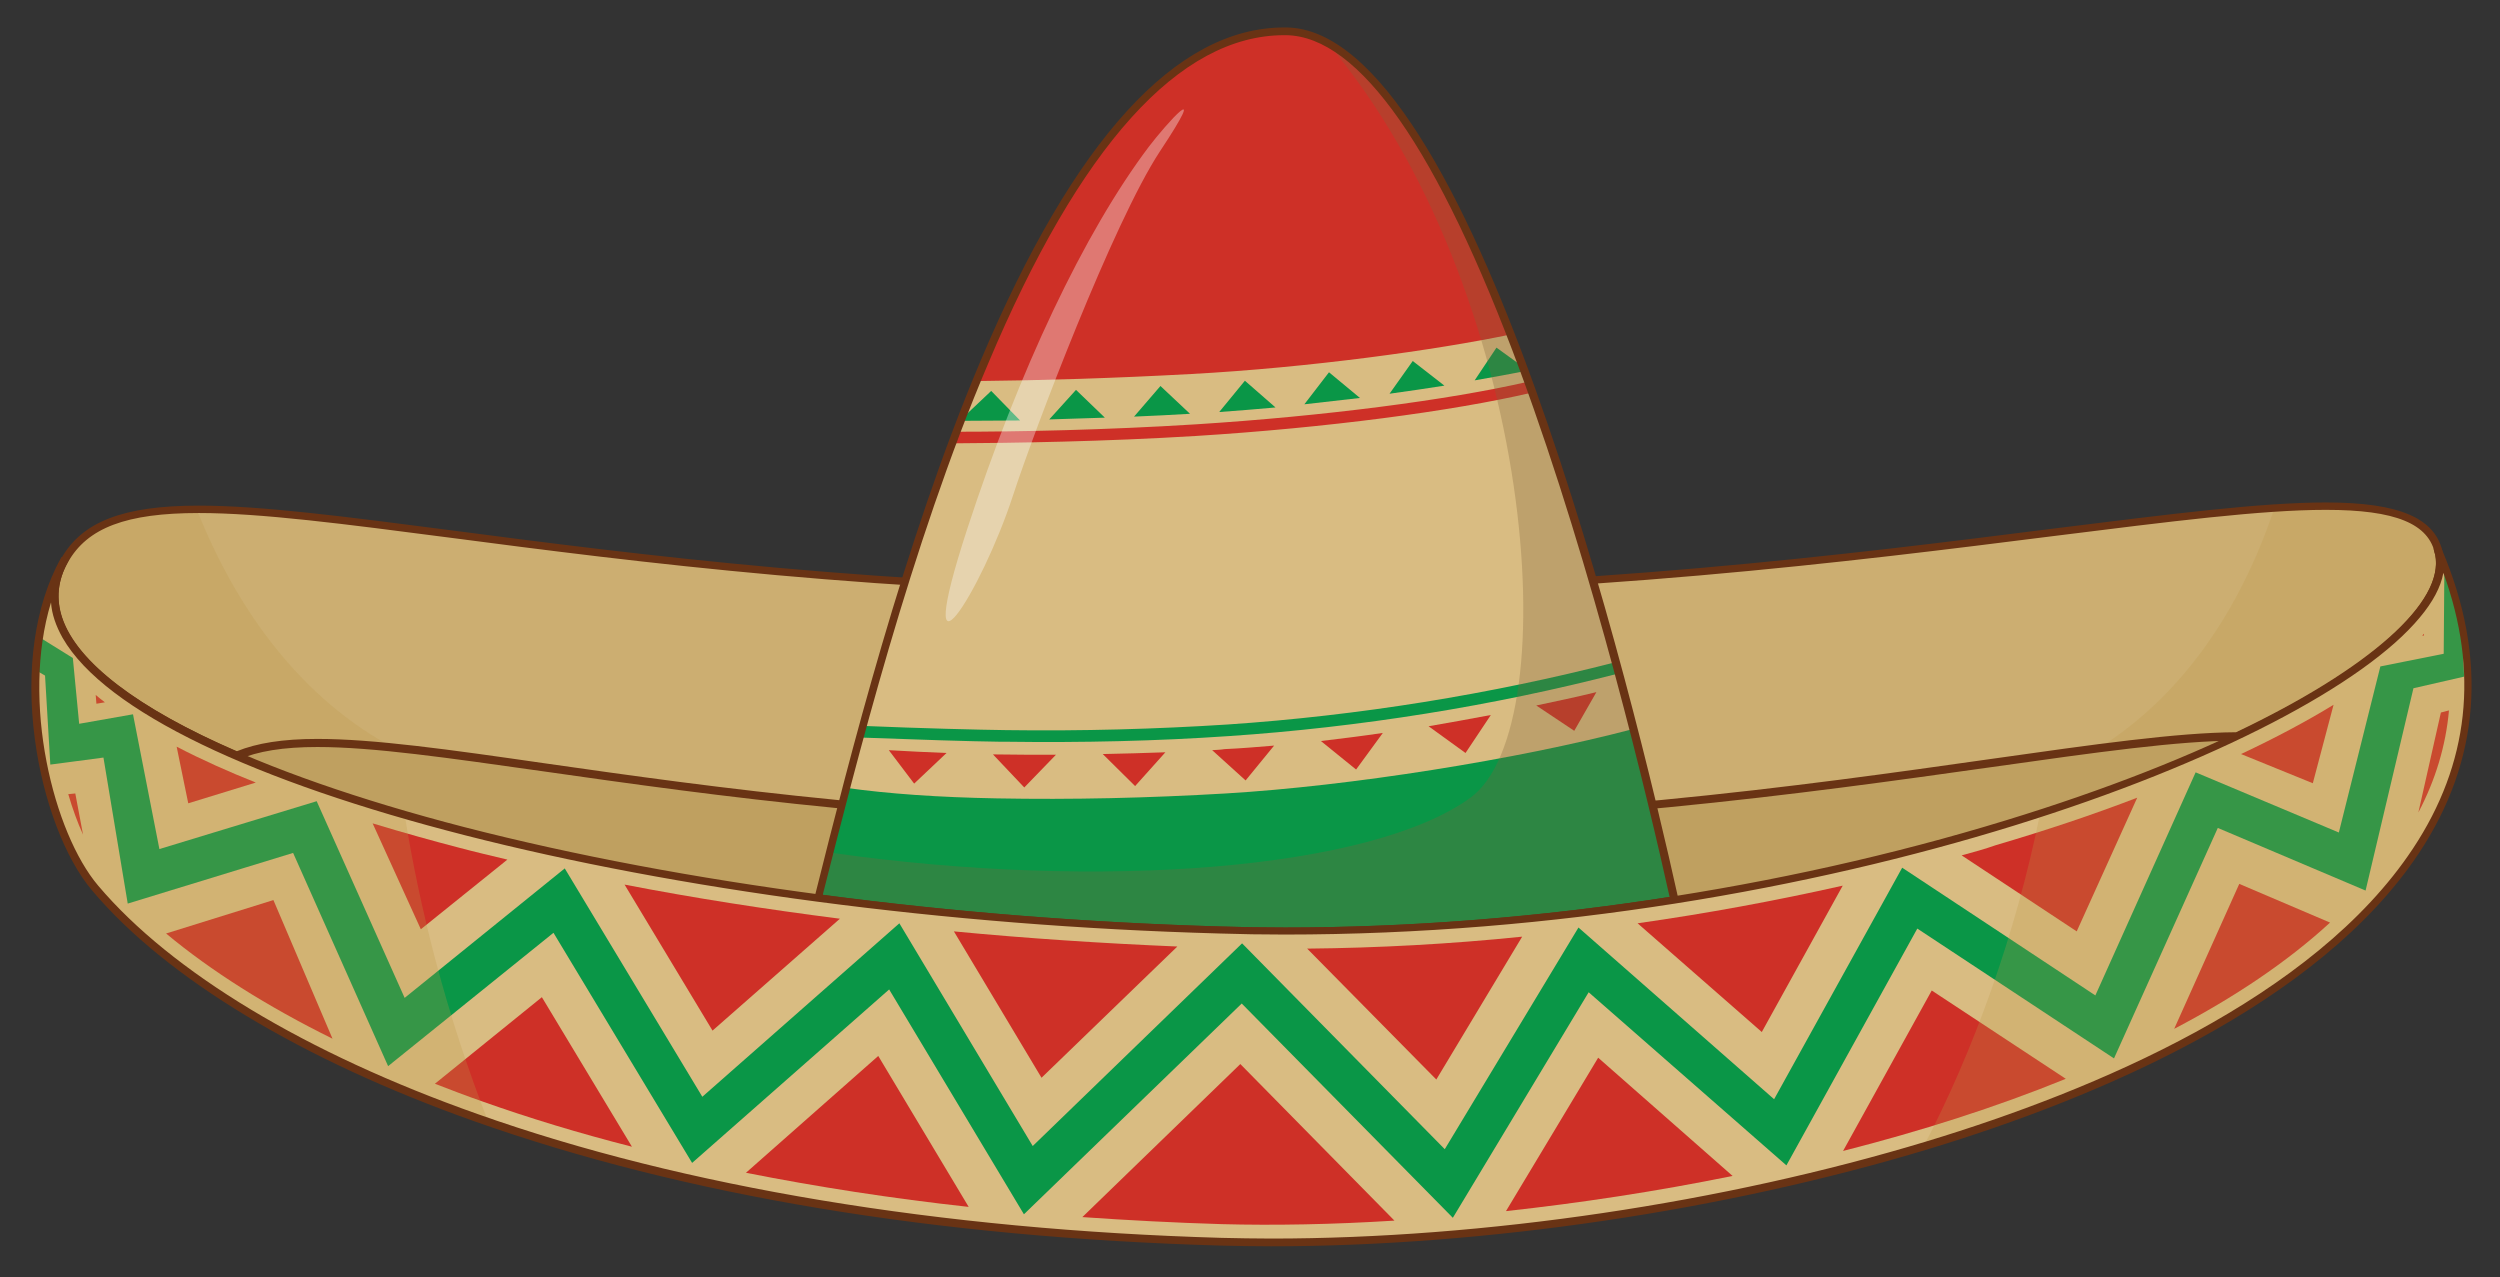
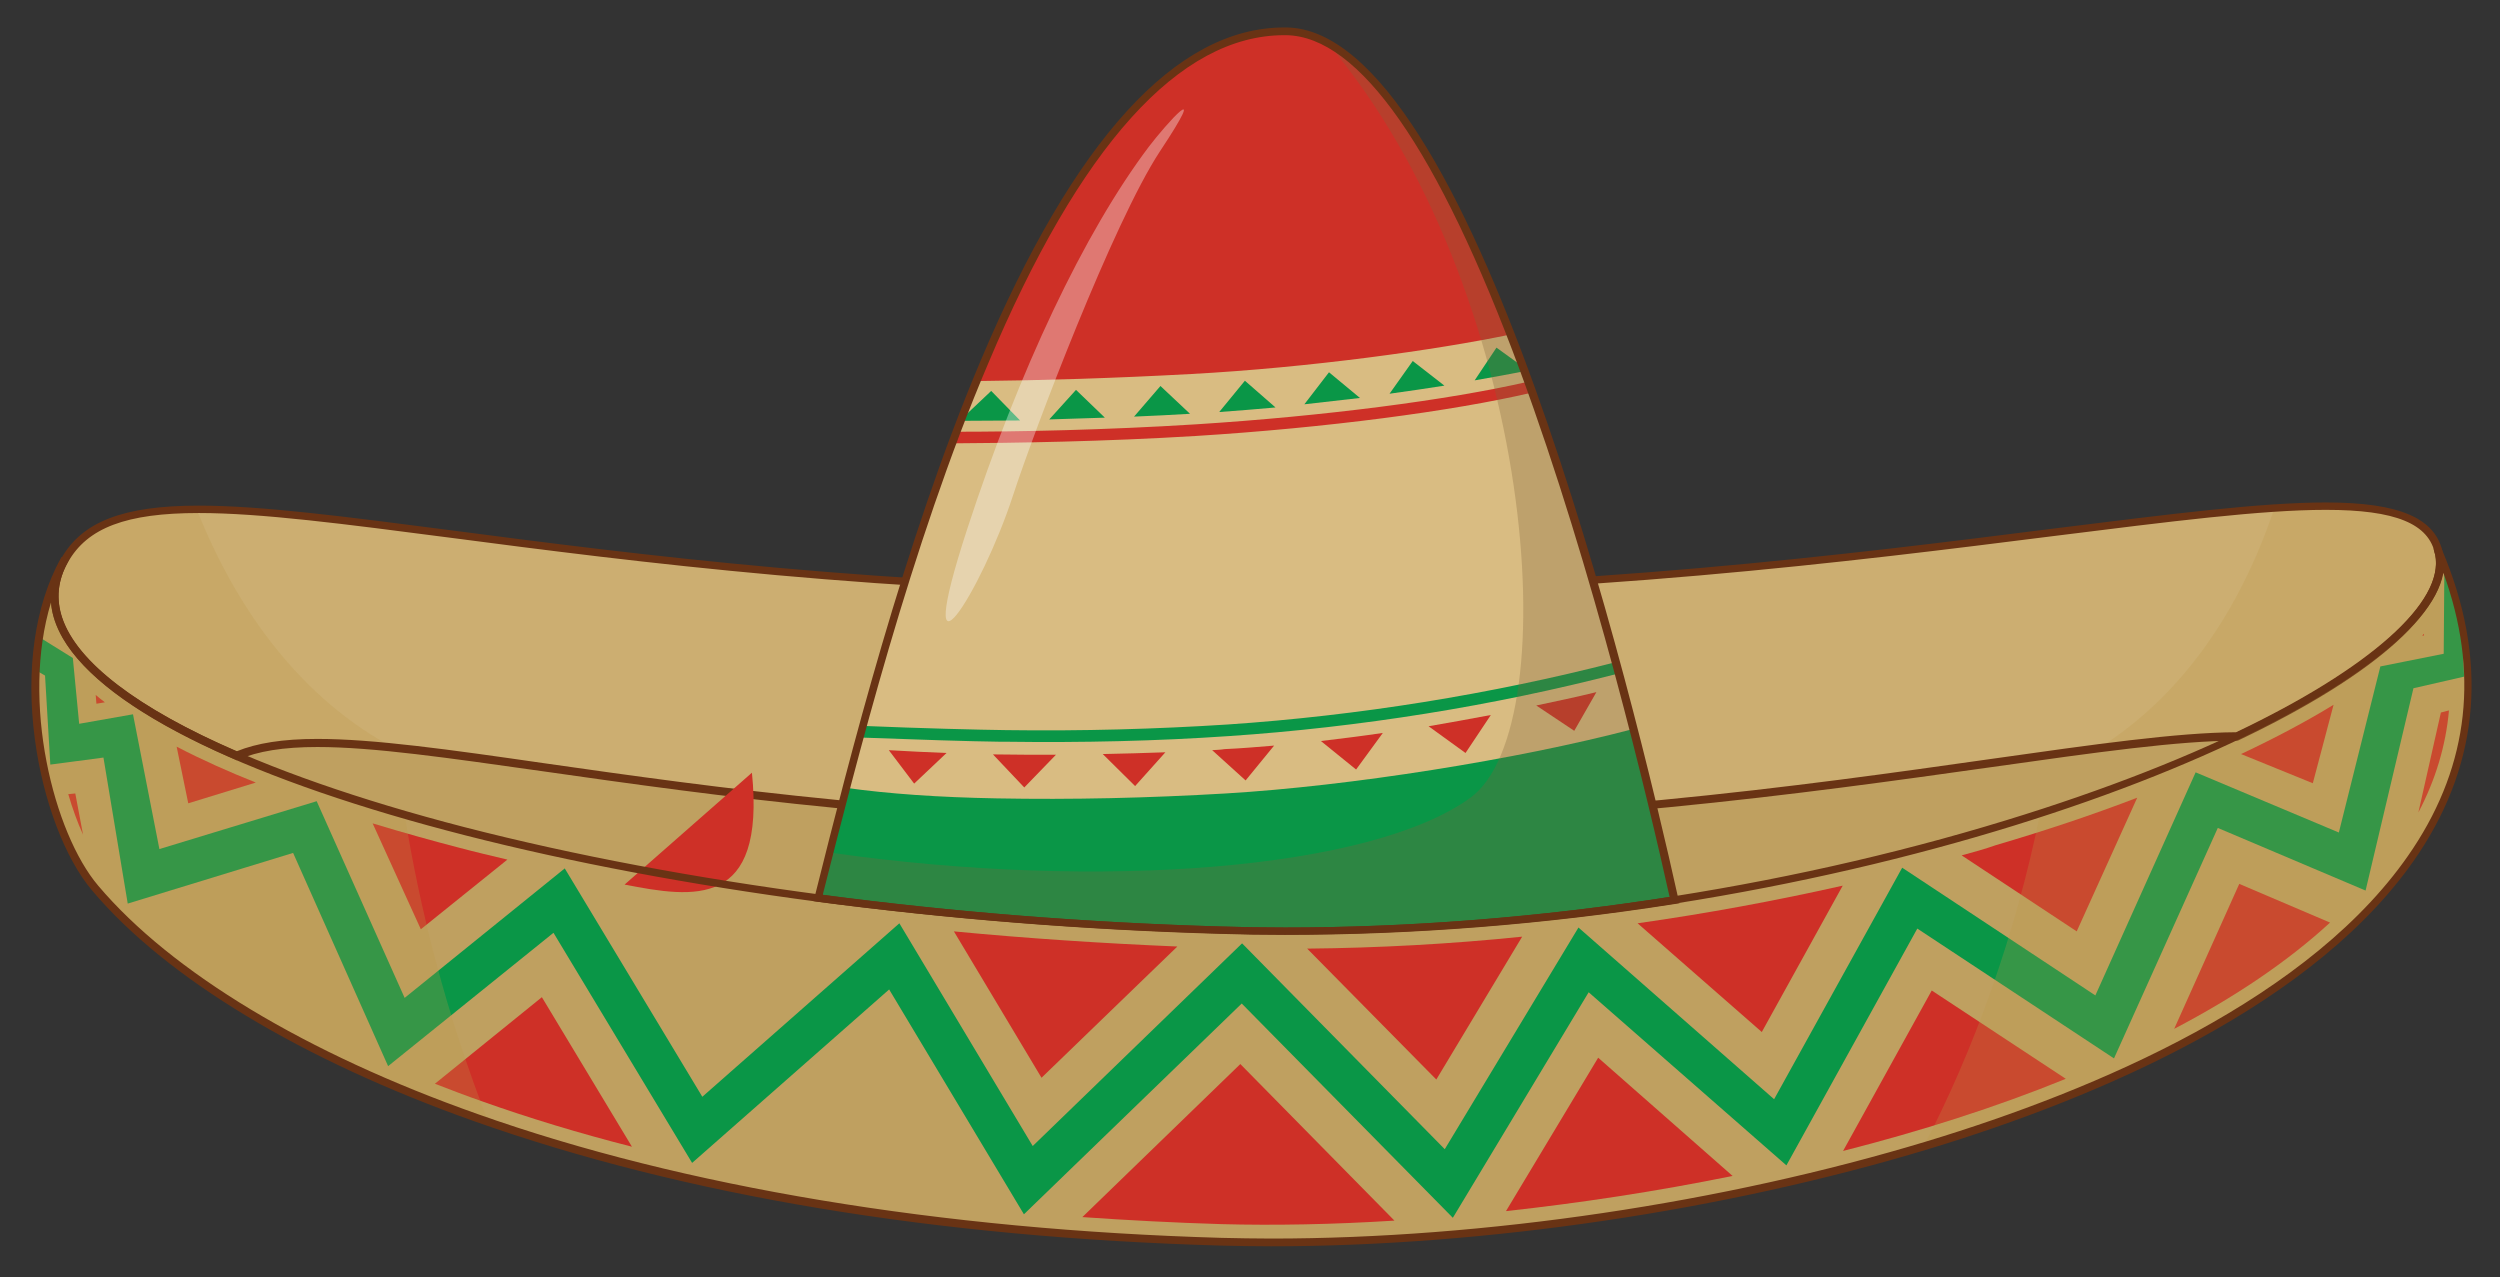
<svg xmlns="http://www.w3.org/2000/svg" version="1.1" id="Layer_1" x="0px" y="0px" viewBox="0 0 710.5 363" style="enable-background:new 0 0 710.5 363;" xml:space="preserve">
  <rect x="0" y="0" width="710.5" height="363" fill="#333333" stroke="none" />
  <style type="text/css"> .st0{fill:#BFA060;} .st1{fill:#CCAE71;} .st2{opacity:0.25;fill:#BF9A4B;} .st3{fill:#693314;} .st4{fill:#D9BC82;} .st5{fill:#CE3027;} .st6{fill:#0A9647;} .st7{opacity:0.3;fill:#81633A;} .st8{opacity:0.35;fill:#FFFFFF;} </style>
  <g>
    <path class="st0" d="M693,156.6L693,156.6c-9.1-34.7-135.4,12.8-347.6,11.7c-209.9-1.1-306.6-46-327.2-9c0,0.1-0.1,0.2-0.1,0.2l0,0 C2.5,188,11.8,234.4,27,252.4c38,45,144.1,95.5,320.1,100.5C496.5,357.2,750.7,292.4,693,156.6z" />
    <g>
      <path class="st1" d="M693.3,157.6c-7-36.6-133.6,11.9-347.9,10.8c-209.9-1.1-306.6-46-327.2-9c-10.5,18.8,9.5,38.4,49,55.5 c33-14.5,120.3,18.8,283.5,19.5c140.4,0.5,239.1-25,285.1-25C674,191.1,696,172,693.3,157.6z" />
      <path class="st2" d="M693.3,157.6c-2.4-12.4-18.4-15-46.9-13.2c-9.8,29.1-26.2,53.3-49.9,68.2c15.7-2,28.8-3.3,39.3-3.3 C674,191.1,696,172,693.3,157.6z" />
      <path class="st2" d="M55.9,144.7c-19.4,0.1-31.7,3.9-37.6,14.6c-10.5,18.8,9.5,38.4,49,55.5c9.8-4.3,24.5-4.4,44.5-2.3 C86.3,198.8,67.7,174.5,55.9,144.7z" />
      <path class="st3" d="M355.2,235.4C355.2,235.4,355.2,235.4,355.2,235.4c-1.5,0-3,0-4.5,0c-85.1-0.3-149.4-9.5-196.4-16.2 c-26.9-3.8-48.2-6.9-64.1-6.9c-9.7,0-17,1.2-22.5,3.6l-0.4,0.2l-0.4-0.2c-29-12.5-46.8-26.2-51.3-39.4c-2-6-1.5-11.9,1.7-17.6 c5.9-10.6,17.6-15.2,39.2-15.2c17.8,0,41.5,3.1,71.6,7c52,6.8,123.3,16.1,217.4,16.6c2.4,0,4.8,0,7.2,0 c96.1,0,174.1-9.9,231.1-17.1c32.9-4.1,58.8-7.4,77.2-7.4c21.1,0,31.4,4.5,33.3,14.6c2.8,14.8-18.4,34.1-58.1,53l-0.2,0.1h-0.3 c-16.5,0-39.9,3.3-69.6,7.5C514.2,225.3,443,235.4,355.2,235.4z M90.2,210c16,0,37.4,3,64.4,6.9c46.9,6.7,111.2,15.9,196.1,16.2 c89.7,0.4,162.3-9.9,215.1-17.4c29.6-4.2,53-7.5,69.7-7.6c38-18.1,59.2-37,56.6-50.4c-1.7-8.9-11.3-12.8-31.1-12.8 c-18.3,0-44.2,3.3-77,7.4c-57.1,7.2-135.2,17.1-231.4,17.1c-2.4,0-4.8,0-7.2,0c-94.2-0.5-165.6-9.8-217.6-16.6 c-30-3.9-53.7-7-71.3-7c-20.6,0-31.7,4.2-37.2,14c-2.9,5.1-3.4,10.4-1.6,15.8c4.3,12.6,21.4,25.7,49.6,37.9 C73,211.2,80.3,210,90.2,210z" />
    </g>
    <g>
      <path class="st4" d="M346.7,264.4c44.5,1.3,88.3-2.2,129.1-8.6C459.5,182.3,414.6,9.5,365.4,8.9c-71.2-0.9-114,171.3-132.9,246.3 C268.6,260,307.2,263.3,346.7,264.4z" />
      <path class="st5" d="M252.6,213.2c5.4,0.3,10.9,0.6,16.4,0.8l-9.2,8.7L252.6,213.2z" />
      <path class="st5" d="M322.6,223.4l8.6-9.6c-6,0.2-11.9,0.4-17.8,0.5L322.6,223.4z" />
      <path class="st5" d="M416.5,214l7.2-10.8c-5.9,1.1-11.8,2.2-17.7,3.2L416.5,214z" />
      <path class="st5" d="M385.4,218.7l7.6-10.4c-6,0.9-11.8,1.6-17.6,2.3L385.4,218.7z" />
      <path class="st5" d="M282.2,214.4l8.9,9.4l9-9.3C294.1,214.5,288.1,214.5,282.2,214.4z" />
      <path class="st5" d="M453.7,196.7c-5.7,1.4-11.4,2.6-17.1,3.8l10.8,7.2L453.7,196.7z" />
      <path class="st5" d="M344.5,213.2l9.5,8.6l8.1-9.9c-4.8,0.4-9.5,0.8-14.1,1C346.9,213.1,345.7,213.1,344.5,213.2z" />
      <path class="st6" d="M285.9,210.8c21.7,0.3,43-0.2,63.3-1.6c37.2-2.5,75.3-8.6,110.8-17.8c-0.3-1.1-0.6-2.1-0.9-3.2 c-35.3,9.1-73.2,15.2-110.2,17.7c-20.2,1.3-41.4,1.9-63,1.6c-7.7-0.1-23.9-0.5-40.7-1.2c-0.3,1.1-0.6,2.2-0.9,3.3 c16,0.6,31.5,1.1,39.9,1.2C284.8,210.8,285.4,210.8,285.9,210.8z" />
      <g>
        <path class="st6" d="M464.1,207.2L464.1,207.2c-33.1,8.7-80.5,16.2-115.7,18.3c-22,1.3-43.9,1.8-65.1,1.4 c-16.5-0.3-30.9-1.3-42.9-3c-3,11.6-5.7,22.2-8,31.4c36.1,4.8,74.7,8,114.2,9.1c44.5,1.3,88.3-2.1,129.1-8.6 C472.8,242.4,468.9,225.6,464.1,207.2z" />
      </g>
      <path class="st6" d="M305.8,110.8l8.2,7.9c-5.3,0.2-10.5,0.3-15.8,0.5L305.8,110.8z" />
      <path class="st6" d="M322.3,118.4c5.3-0.2,10.6-0.5,15.9-0.8l-8.4-7.9L322.3,118.4z" />
      <path class="st6" d="M272.7,119.6c5.7,0,11.5-0.1,17.2-0.1l-8.2-8.4L272.7,119.6z" />
      <path class="st6" d="M425.3,98.8l-6.2,9.3c5.1-0.9,10.2-1.8,15.2-2.8L425.3,98.8z" />
      <path class="st6" d="M346.5,117.1c5.3-0.4,10.6-0.8,16-1.3l-8.7-7.6L346.5,117.1z" />
      <path class="st6" d="M401.5,102.6l-6.6,9.3c5.2-0.7,10.4-1.5,15.6-2.3L401.5,102.6z" />
      <path class="st6" d="M370.7,114.9c5.3-0.6,10.5-1.2,15.8-1.8l-8.8-7.3L370.7,114.9z" />
      <path class="st5" d="M435.3,111.6c-0.4-1.1-0.8-2.1-1.1-3.1c-22.6,5.2-58.1,9.8-94.4,12.1c-25.4,1.6-50.4,2.1-68.1,2.1 c-0.4,1.1-0.8,2.2-1.3,3.3c17.8-0.1,43.5-0.5,69.5-2.1C376.7,121.6,412.6,116.9,435.3,111.6z" />
      <g>
        <path class="st5" d="M338.4,106.3c33.7-1.8,70.2-6.9,90.7-11.2l0,0c-18.6-47.9-40.7-85.8-63.7-86.1c-36.6-0.5-65.8,44.9-88,99.3 C296.4,108.1,316.4,107.5,338.4,106.3z" />
      </g>
      <path class="st7" d="M377.5,12.5c58.7,69.3,68.3,193.9,40.4,214.2c-28,20.4-105,26.6-182.1,15.6c-1.2,4.6-2.3,8.9-3.3,13 c36.1,4.8,74.7,8,114.2,9.1c44.5,1.3,88.3-2.2,129.1-8.6C460.8,188.3,421.8,37.4,377.5,12.5z" />
      <path class="st8" d="M326.5,41.7c-18.4,24.4-36.9,63.6-51.6,108.6c-16.3,50,4,18.1,13-9.5c6-18.4,28.5-77.6,41.7-97.7 C344.5,20.6,331.2,35.5,326.5,41.7z" />
      <path class="st3" d="M365.1,265.7C365.1,265.7,365.1,265.7,365.1,265.7c-6.2,0-12.4-0.1-18.4-0.3c-38.5-1.1-77-4.2-114.3-9.1 l-1.2-0.2l0.7-2.7c9.3-37.1,24.9-99.1,46.8-150.9c26.5-62.8,55.5-94.7,86.3-94.7l0.6,0c52.6,0.7,98.6,189.8,111.4,247.7l0.3,1.2 l-1.2,0.2C438.7,262.8,401.4,265.7,365.1,265.7z M233.9,254.3c36.9,4.9,74.9,7.9,112.9,9c6.1,0.2,12.2,0.3,18.4,0.3 c35.8,0,72.6-2.9,109.3-8.7c-6-27-21.6-92.9-42.5-149.5c-23.3-63-45.7-95.1-66.5-95.4l-0.5,0c-29.8,0-58.1,31.4-84.2,93.4 C258.8,155.1,243.3,217,233.9,254L233.9,254.3z" />
    </g>
    <g>
-       <path class="st4" d="M693,156.6L693,156.6c0.1,0.3,0.2,0.6,0.2,1c7.4,38.7-164.4,112-346.6,106.8 C160.1,259.1-7.7,207.1,18.1,159.6l0,0C2.5,188,11.8,234.4,27,252.4c38,45,144.1,95.5,320.1,100.5 C496.5,357.2,750.7,292.4,693,156.6z" />
      <path class="st6" d="M14.3,217.3l15.1-2l6.9,41.5l47-14.4l27,60.6l47-37.9l39.4,65.4l56-49.3l38.3,63.9l61.9-59.9l60,60.9 l38.6-64.1l56.2,49.2l37.2-67.3l55.9,36.9l29.5-65.5l42,17.8l13.6-57.5l14.4-3.3l-0.7-15.8c-1.1-5.3-2.8-10.8-4.9-16.4l-0.2,25.7 l-18,3.6l-11.8,47.2L624,219.5l-28.5,63.4l-54.9-36.3l-36.4,65.8l-55.6-48.8l-38,63L353,268.1l-59.5,57.6l-37.9-63.3l-56,49.3 l-39.1-64.9L115,283.6l-25-55.9l-44.7,13.6L37.8,203l-15.3,2.7l-1.8-18.7l-9.5-5.9c-0.5,3.1-0.8,6.2-1,9.4l2.6,1.5L14.3,217.3z" />
      <g>
        <path class="st5" d="M371.5,269.6l36.7,37.2l24.4-40.6C412.2,268.3,391.7,269.4,371.5,269.6z" />
        <path class="st5" d="M271.1,264.7l24.9,41.6l38.6-37.3C313.3,268.1,292,266.7,271.1,264.7z" />
        <path class="st5" d="M500.7,293.3l23-41.6c-19.1,4.3-38.6,7.9-58.3,10.7L500.7,293.3z" />
        <path class="st5" d="M72.7,222.4c-7.8-3.1-15.4-6.5-22.5-10.2l3.3,16.1L72.7,222.4z" />
-         <path class="st5" d="M177.5,251.4l25,41.5l36.2-31.8C217.6,258.4,197.1,255.2,177.5,251.4z" />
+         <path class="st5" d="M177.5,251.4l36.2-31.8C217.6,258.4,197.1,255.2,177.5,251.4z" />
        <path class="st5" d="M557.5,243.1l32.7,21.6l17.2-38c-12.5,4.8-25.9,9.3-40.2,13.5C564.1,241.3,560.8,242.2,557.5,243.1z" />
        <path class="st5" d="M130.4,240.9c-7.3-1.9-15.6-4.2-24.5-6.9l13.7,30.1l24.6-19.8C139.6,243.2,134.9,242.1,130.4,240.9z" />
        <path class="st5" d="M663.2,200.3c-7.7,4.7-16.5,9.4-26.3,14l20.4,8.3L663.2,200.3z" />
        <path class="st5" d="M27.4,200l2.4-0.4c-0.9-0.7-1.8-1.4-2.6-2.1L27.4,200z" />
        <path class="st5" d="M688.9,180.1c-0.2,0.2-0.4,0.4-0.5,0.6l0.5-0.1L688.9,180.1z" />
        <path class="st5" d="M693.7,202.5l-6.4,28.4c4.9-9.3,7.8-19,8.7-29L693.7,202.5z" />
        <path class="st5" d="M123.6,308c4.4,1.7,8.8,3.4,13.4,5c13.5,4.8,27.7,9.1,42.6,12.9L154,283.4L123.6,308z" />
-         <path class="st5" d="M212,333.3c20.2,4,41.4,7.3,63.3,9.7l-25.7-42.9L212,333.3z" />
        <path class="st5" d="M19.4,225.7c1.2,4.1,2.6,8,4.2,11.5l-2.2-11.7L19.4,225.7z" />
-         <path class="st5" d="M47.2,265.3c12.7,10.6,28.7,20.7,47.3,29.9l-16.8-39.4L47.2,265.3z" />
        <path class="st5" d="M617.9,292.4c17-8.9,32-18.9,44.3-30.2l-25.8-11L617.9,292.4z" />
        <path class="st5" d="M307.6,345.9c13,0.9,26.2,1.6,39.6,2c15,0.4,31.6,0.1,49.1-1l-43.8-44.5L307.6,345.9z" />
        <path class="st5" d="M428,344.2c21-2.3,42.8-5.6,64.4-10l-38.2-33.6L428,344.2z" />
        <path class="st5" d="M523.8,327.1c22-5.6,43.4-12.4,63.3-20.5l-38.1-25.1L523.8,327.1z" />
      </g>
      <path class="st2" d="M693,156.6L693,156.6c0.1,0.3,0.2,0.6,0.2,1c3.9,20.5-42.2,50.5-113.4,73.6c-7,34.7-19.1,67.8-33.1,94.6 C648.3,295.2,728,239,693,156.6z" />
      <path class="st2" d="M18.1,159.6L18.1,159.6C2.5,188,11.8,234.4,27,252.4c19.4,23,56.6,47.4,111.8,66.5 c-12.2-31.2-19.6-61.1-23.8-87.4C45.5,211.4,4.4,184.9,18.1,159.6z" />
      <path class="st3" d="M361.2,354.2C361.2,354.2,361.2,354.2,361.2,354.2c-4.8,0-9.5-0.1-14.1-0.2c-81.2-2.3-152.6-14.2-212.2-35.3 C85.8,301.3,47.2,278,26.2,253.1c-7.8-9.2-14-25.7-16.3-43.1c-2.6-19.7,0-37.8,7.2-51l0.4-0.7l2.3,0.4l-0.7,1.4 c-3.5,6.5-3.3,13.2,0.6,20.1c11.1,19.3,52.1,39.3,112.4,54.9c62.2,16,138.4,26,214.6,28.2c6.1,0.2,12.3,0.3,18.4,0.3 c68.1,0,140.9-10.8,205.1-30.5c56.2-17.2,99.5-39.2,115.7-58.8c5-6.1,7.1-11.6,6.2-16.5c0-0.2-0.1-0.4-0.2-0.6l-0.3-1.3l2-0.6 l0.4,0.9c13.1,30.9,10.9,59.9-6.5,86.2c-28.6,43.2-91.5,69.6-139.2,84.1C490.2,344.1,422,354.2,361.2,354.2z M14.5,171.2 c-8.6,28.2,0.7,65.5,13.4,80.5c20.8,24.6,59.1,47.7,107.8,64.9c58.6,20.8,131.7,32.9,211.5,35.2c4.6,0.1,9.3,0.2,14.1,0.2 c60.5,0,128.5-10.1,186.5-27.7c47.4-14.4,109.8-40.5,138-83.2c15.9-24,18.8-50.3,8.6-78.3c-0.7,4-3,8.3-6.7,12.7 c-31.2,37.6-168.9,90.1-322.6,90.1c-6.2,0-12.4-0.1-18.5-0.3C189.5,261,42,223.3,17.8,181.3C15.9,177.9,14.7,174.5,14.5,171.2z" />
    </g>
  </g>
</svg>